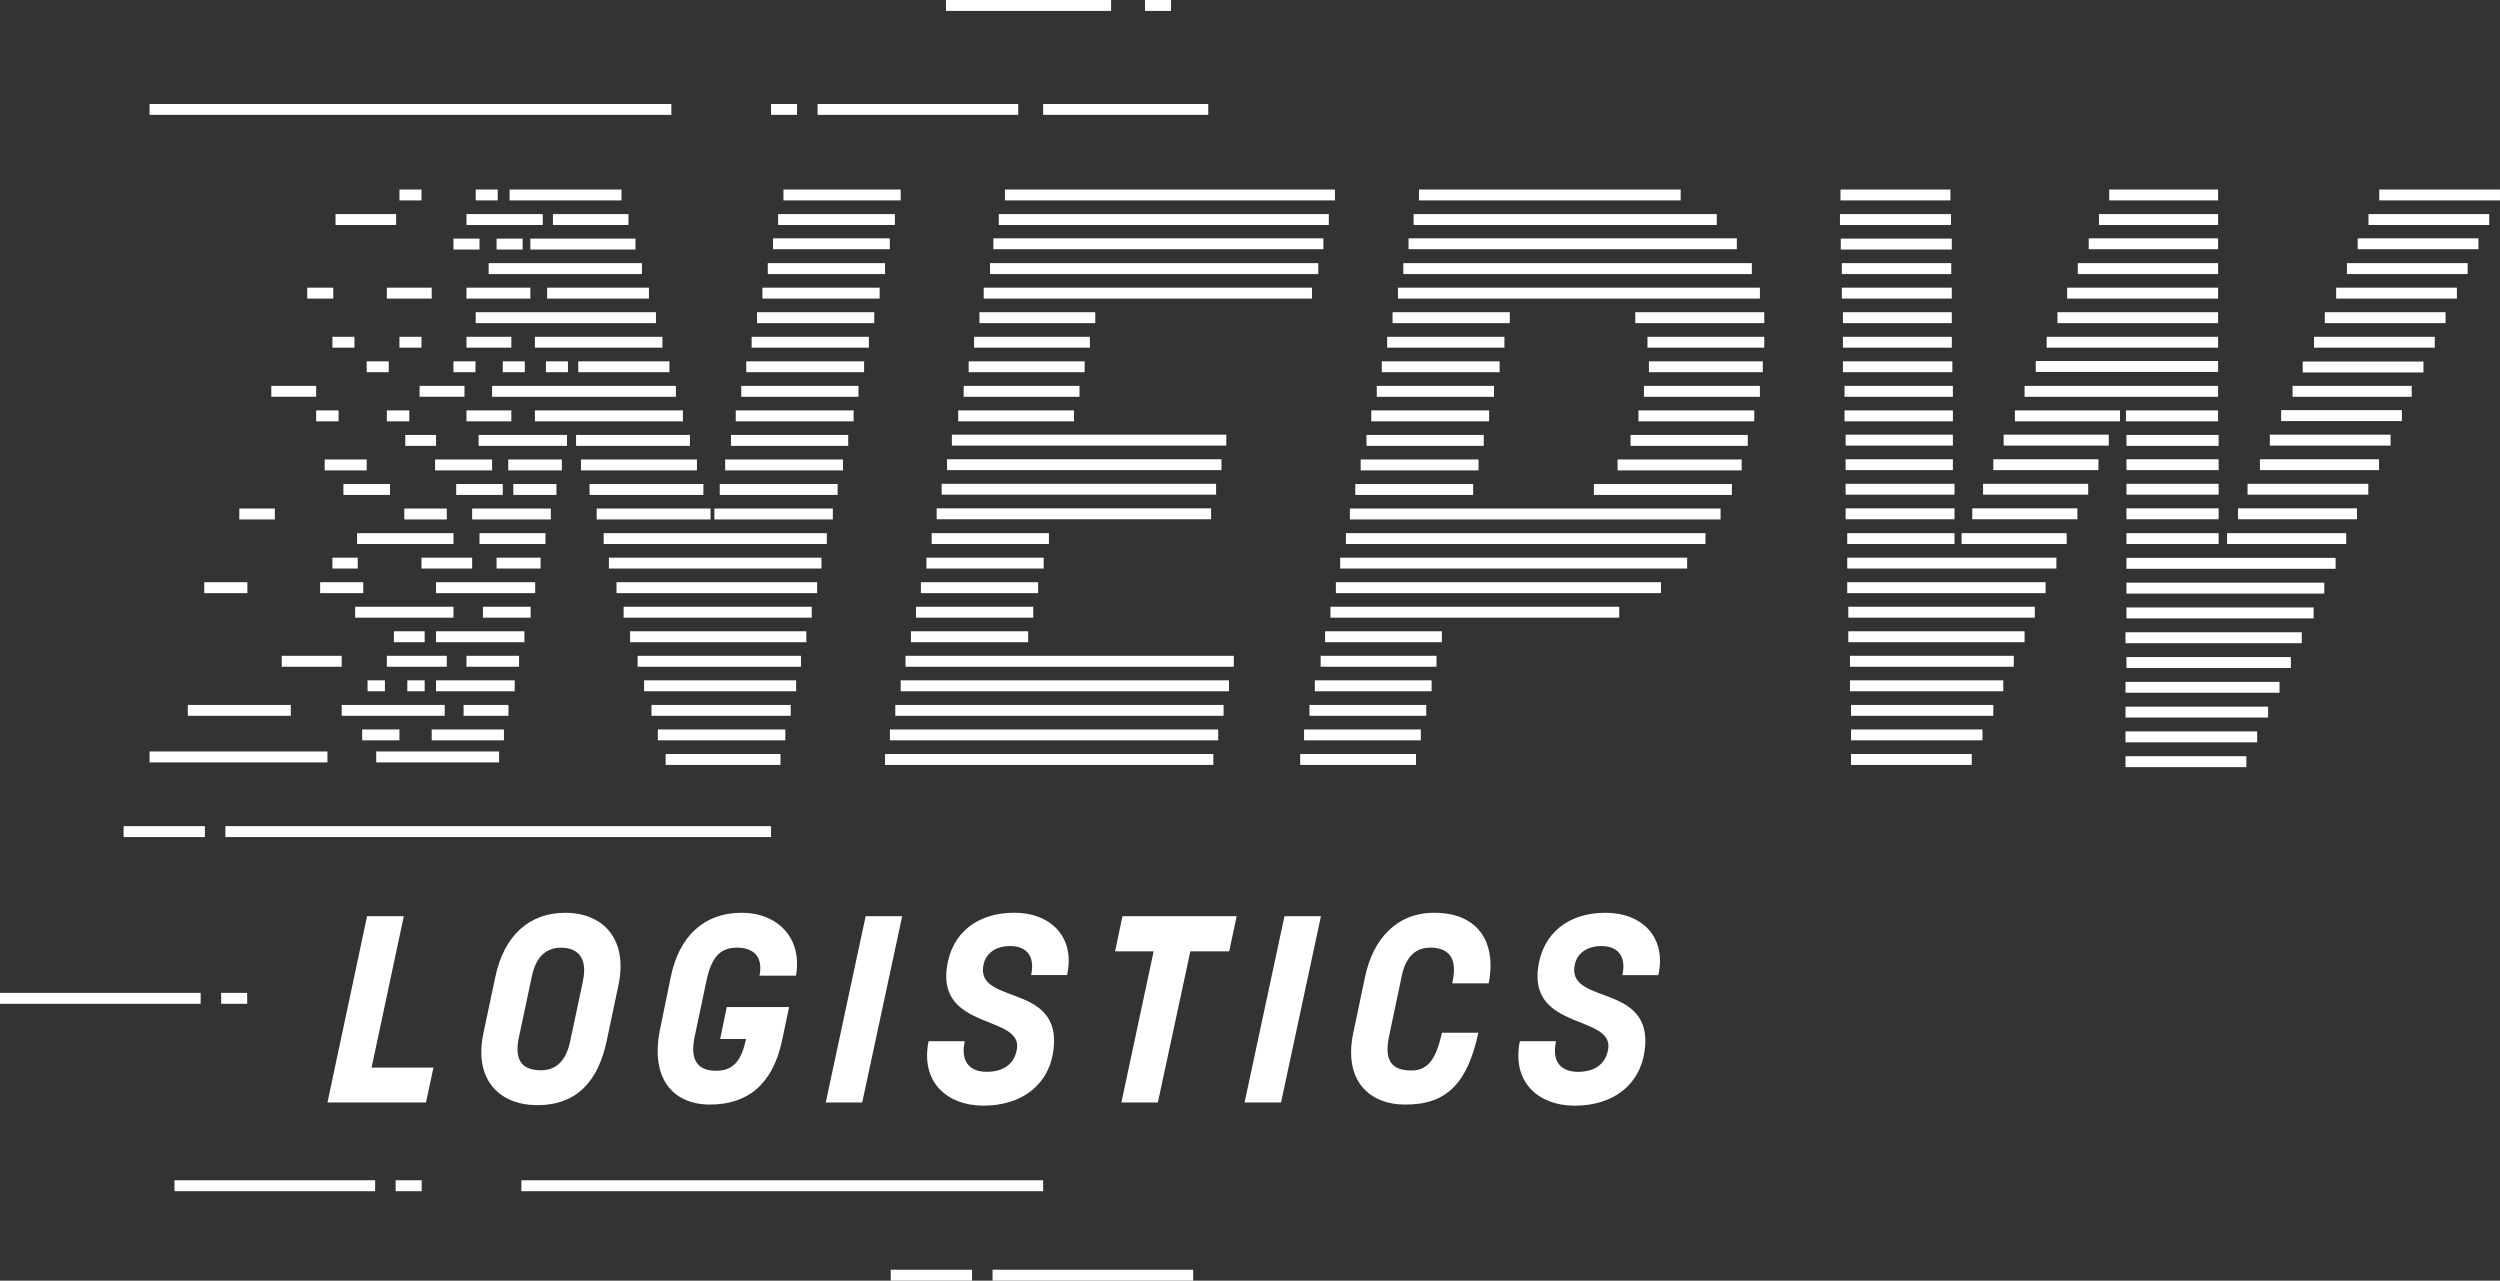
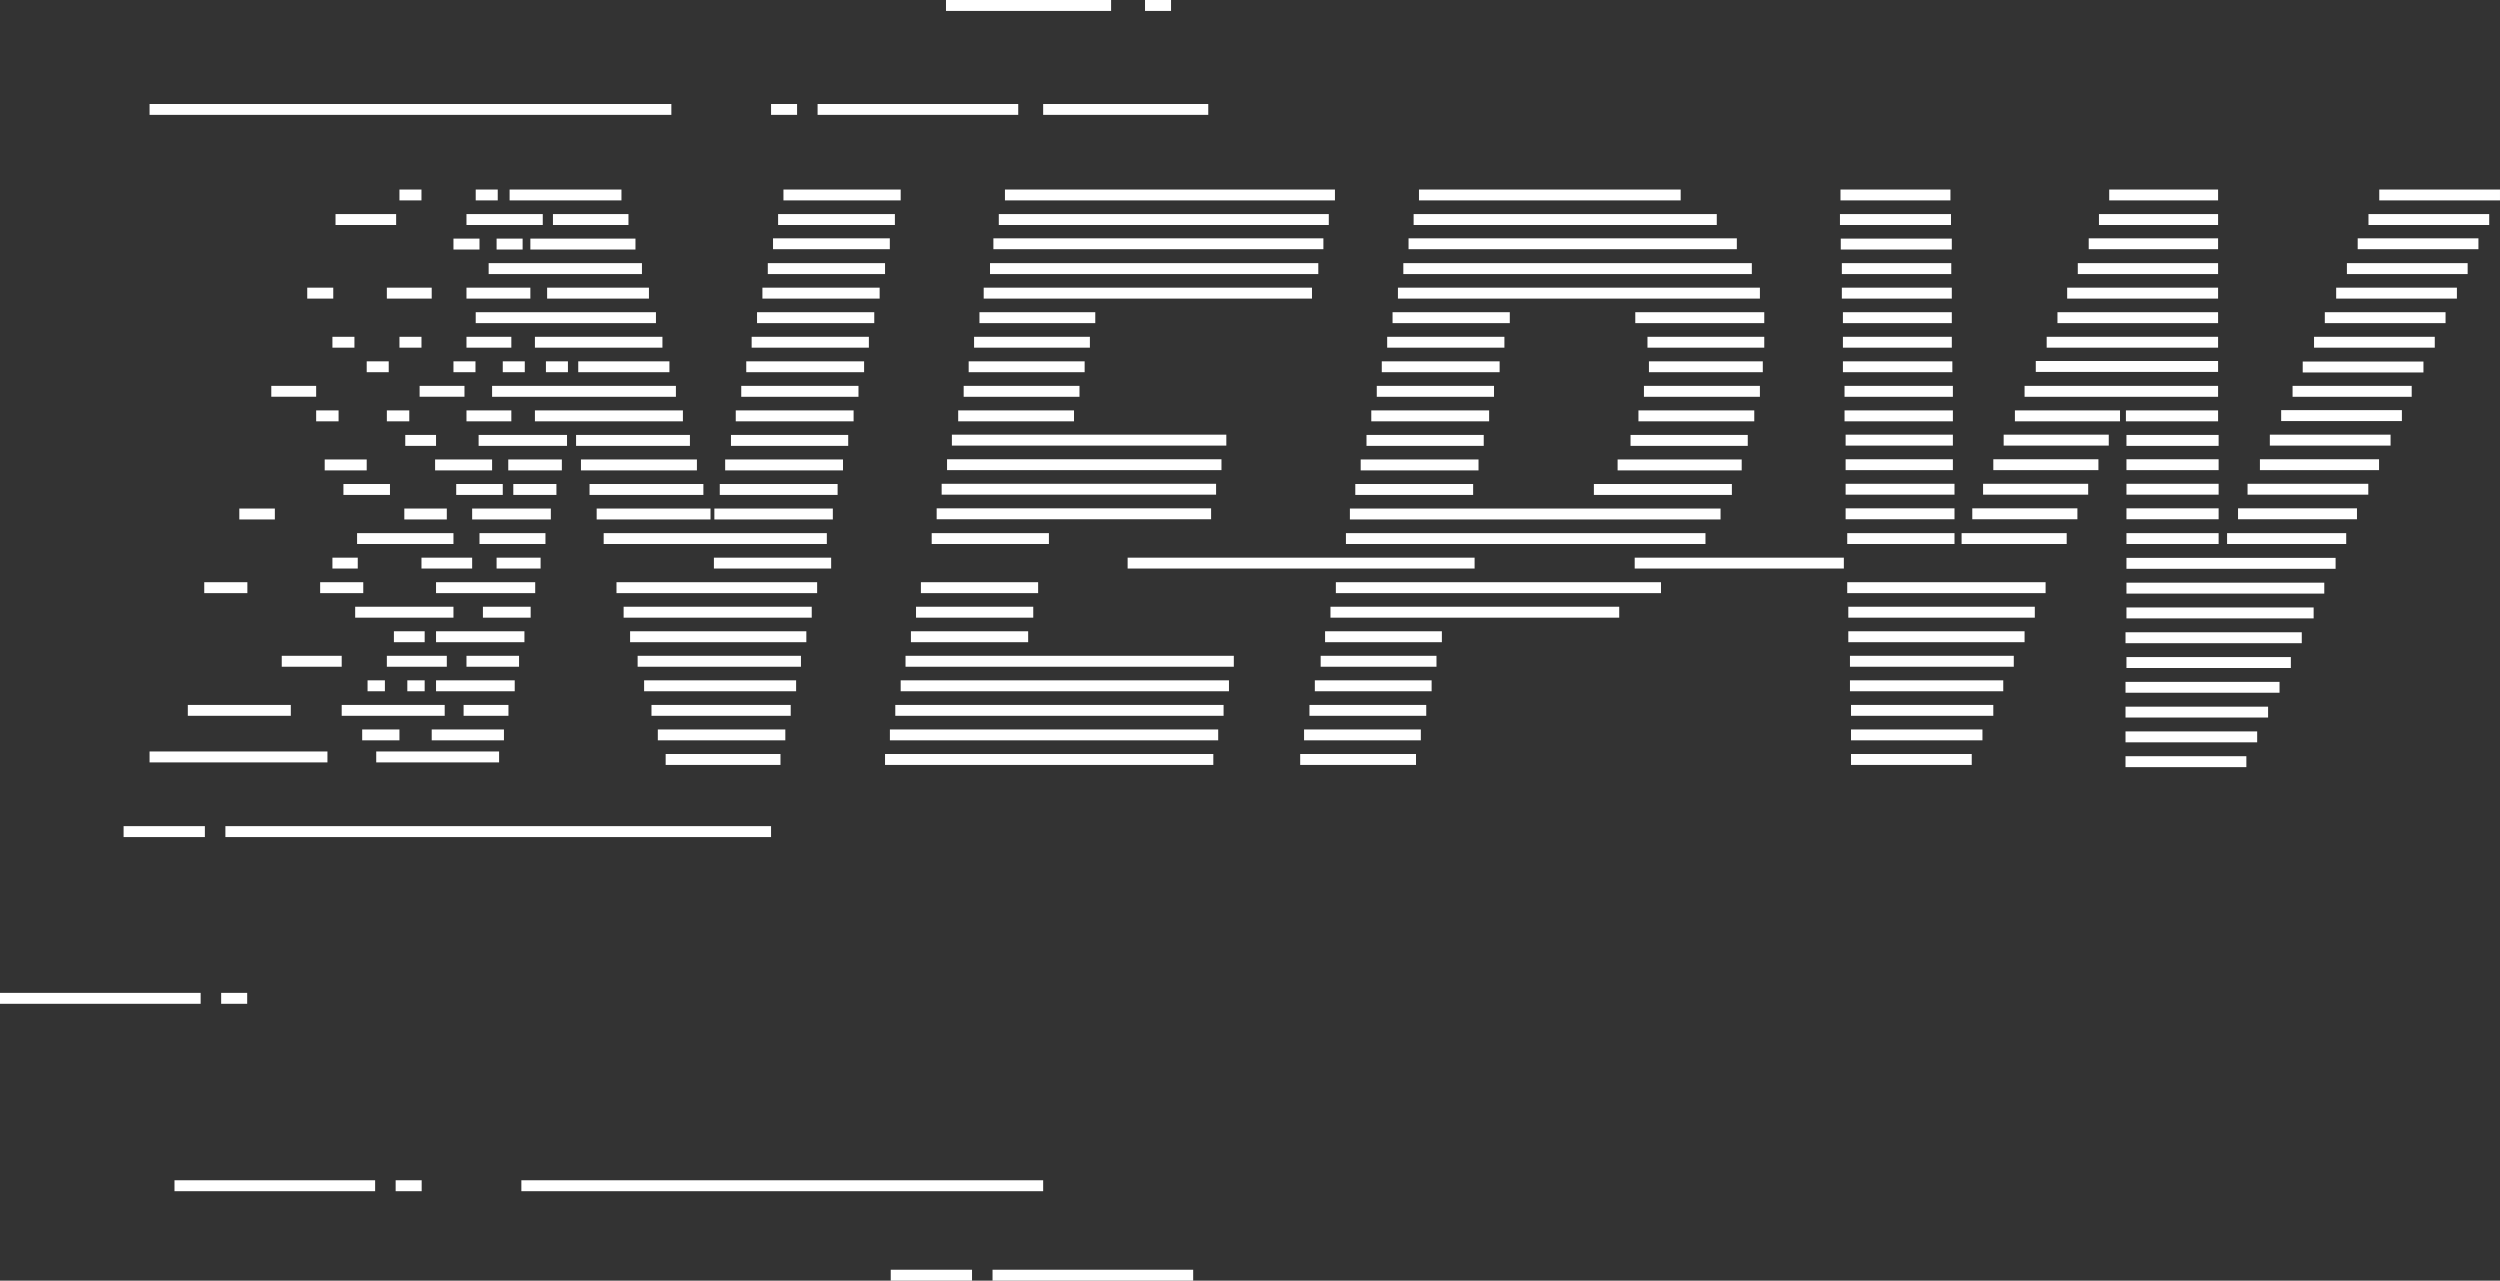
<svg xmlns="http://www.w3.org/2000/svg" viewBox="0 0 350.166 179.376">
  <rect x="0" y="0" width="350.166" height="179.376" fill="#333333" stroke="none" />
  <path fill="none" stroke="#fff" stroke-miterlimit="10" stroke-width="1.529" d="M146.111 15.328h23.125M155.627.765h-23.125m-17.985 14.563h28.103M52.543 166.08H24.44m114.581 12.532h28.103M31.57 116.477h76.428m-79.895 23.356H0M107.998 15.328h3.645M164.023.765h-3.645M59.062 166.08h-3.645m69.346 12.532h11.385M17.311 116.477h11.386m-7.748-10.458h24.915m-11.242 33.814h-3.645M20.949 15.328h73.085m52.077 150.752H73.025" />
-   <path d="M225.242 146.985c-.369 2.183-2.036 3.145-4.219 3.145-2.219 0-3.738-1.258-3.072-4.293h-5.069c-1.147 5.588 2.442 9.03 7.7 9.03 5.329 0 9.215-2.886 9.808-7.919 1.073-9.142-10.437-6.255-9.881-11.436.222-2 1.813-3 3.775-3 2.219 0 3.552 1.3 2.96 4.07h5.033c1.185-5.367-2.331-8.734-7.4-8.734-5.145 0-8.771 2.813-9.438 7.661-1.222 8.845 10.658 6.625 9.807 11.473m-21.834-9.253h5.107c1.147-5.921-1.628-9.881-7.624-9.881-5.293 0-8.586 3.7-9.7 8.993l-1.665 7.92c-1.332 6.55 2.184 9.955 7.329 9.955 5.884 0 8.7-3.108 10.213-10.067h-5.107l-.073.334c-.741 3.145-1.777 4.959-4.182 4.959-2.443 0-3.96-1.036-3.146-4.811l1.776-8.439c.629-3 2.221-3.958 3.96-3.958 2.146 0 3.923.961 3.183 4.625zm-18.393-9.4h-5.107l-5.589 26.09h5.107zm-11.8 0h-15.997l-1.037 4.921h5.4l-4.516 21.169h5.108l4.552-21.169h5.439zm-30.792 18.652c-.369 2.183-2.036 3.145-4.219 3.145-2.221 0-3.738-1.258-3.072-4.293h-5.07c-1.146 5.588 2.443 9.03 7.7 9.03 5.329 0 9.215-2.886 9.808-7.919 1.073-9.142-10.437-6.255-9.881-11.436.222-2 1.812-3 3.774-3 2.22 0 3.553 1.3 2.961 4.07h5.033c1.185-5.367-2.331-8.734-7.4-8.734-5.145 0-8.771 2.813-9.438 7.661-1.222 8.845 10.658 6.625 9.807 11.473m-16.062-18.652h-5.118l-5.589 26.09h5.108zm-24.572 12.73l-.925 4.478h3.626l-.111.444c-.666 2.887-1.924 4-4.108 4-2.479 0-3.664-1.407-3-4.663l1.667-7.92c.739-3.479 2.034-4.662 4.292-4.662 2.183 0 3.7 1.146 3.146 3.922h5.106c.926-5.182-2.478-8.808-7.623-8.808-5.108 0-8.734 3.145-9.919 9.03l-1.517 7.4c-1.369 6.884 1.924 10.436 7.032 10.436 5.218 0 8.771-2.813 10.066-8.919l1-4.737zM75.8 149.908c-2.073 0-3.96-.814-3.109-4.663l1.814-8.55c.629-3 2.294-3.958 4.07-3.958 2.11 0 3.812 1.183 3.072 4.7l-1.813 8.549c-.593 2.627-1.961 3.923-4.034 3.923m-.555 4.885c5.625 0 8.549-3.441 9.733-8.993l1.629-7.735c1.405-6.513-2.111-10.214-7.439-10.214-5 0-8.586 3.145-9.808 9.066l-1.66 7.846c-1.37 6.625 2.406 10.029 7.55 10.029m-14.544-5.255h-8.662l4.516-21.205h-5.145l-5.55 26.09h13.8z" fill="#fff" />
-   <path fill="none" stroke="#fff" stroke-miterlimit="10" stroke-width="1.529" d="M109.735 27.309h16.421m72.595 0h36.655m-94.646 0h46.222m108.447 0h15.251m-22.499 17.188h22.499M71.378 27.309h15.667m-20.413 0h3.085m-13.768 0h3.085m49.952 3.438h16.36m72.656 0h42.462m-100.565 0h46.221m107.874 0h16.686m-24.009 17.188h24.009M77.449 30.747h10.578m20.247 3.397h16.36m72.656 0h45.983m-104.132 0h46.222m107.197 0h18.12m-25.534 17.188h25.534M74.286 34.184h14.722m18.535 3.438h16.421m72.595 0h48.813m-106.706 0h45.983m106.38 0h19.651M283.575 54.81h27.105M68.444 37.622h21.471m16.873 3.437h16.421m72.595 0h50.7m-108.722 0h45.983m105.775 0h21.14m-12.911 17.188h12.911m-28.459 0h14.722m-194.558 3.438h16.421m72.595 0h16.421m20.562 0h16.42m-111.476-.035h38.439m108.879 0h14.722m22.56 0h16.912m-15.326-3.437h16.911m-15.312-3.403h16.686m-15.265-3.403h16.911m-15.326-3.472h16.912m-15.402-3.438h16.912m-15.322-3.438h16.912m-15.406-3.437h16.911m-15.401-3.478h16.911m-15.401-3.397h16.911m-15.401-3.438h16.911M76.633 41.059h14.264m-9.904 10.313h12.772m12.27-6.875h16.421m72.595 0h16.421m17.577 0h18.066m-109.926 0h16.223m104.719 0h15.252m-15.667-13.75h15.553m-15.478-3.438h15.402M101.57 65.122h16.506m72.51 0h16.506m19.48 0h17.382m-111.306-.034h38.439m108.109 0h14.722m22.621 0h16.686m-228.7-13.716h16.506m72.51 0h16.506m20.914 0h15.948m-111.231 0h16.244m106.209 0h15.327m-15.478-13.75h15.327M100.059 71.997h16.594m72.422 0h51.917m-109.797-.034h38.439m106.617 0h14.723m22.499 0h16.66m-55.381 3.472h14.722m22.464 0h16.686m-30.779 0h12.91m-12.91-3.472h12.91m-12.91-3.438h12.91m-12.91-3.437h12.91m-12.91-3.403h12.91m-12.91 17.222h29.294m-29.294 3.472h27.708m-27.708 3.472h26.218m-26.35 3.472h24.688m-24.556 3.473h23.027m-23.159 3.472h21.573m-21.573 3.472h19.97m-19.97 3.472h18.44m-18.441 3.472h16.927M83.573 71.997H99.52m-33.388 0h11.023m-20.524 0h5.952m-29.063 0h4.978m28.134-27.5h25.246M68.925 54.81h25.747m10.608-6.875h16.421m72.595 0h16.421m20.038 0h16.359m-110.68 0h16.223m105.474 0h15.252m-15.554-13.751h15.553M100.815 68.56h16.506m72.51 0h16.506m16.913 0h19.328m-110.685-.035h38.439m107.429 0h14.723m22.323 0h16.912m-249.144.035h15.946m-26.624 0h6.04m-14.037 0h6.521m-22.318 0h6.52m49.201-13.75h16.421m72.595 0h16.421m21 0h16.243m-111.526 0h16.223m107.157 0h15.176M257.98 41.059h15.402M84.554 75.435h31.257m72.708 0h50.36m-108.381 0h16.42m111.817 0h15.025m-15.251-3.472h15.251m-15.251-3.438h15.251m-15.251-3.437h15.024m-15.024-3.438h15.024M86.35 82.31h28.103m72.656 0h45.541m-103.662 0h16.42m113.327 0h27.785M88.254 89.185h24.688m72.656 0h16.36m-74.368 0h16.421m114.875 0h24.689M90.217 96.06h21.292m72.655 0h16.359m-74.368 0h45.983m86.98 0h21.471M103.055 58.247h16.506m72.51 0h16.506m20.914 0h16.223m-111.505 0h16.223m107.926 0h15.176M85.288 78.872h29.769m72.655 0h48.599m-106.548 0h16.421m112.551 0h29.295M87.348 85.748h26.35m72.656 0h40.444m-98.495 0h16.421m114.162 0h26.123m-217.368 0h6.687M61.073 82.31h13.892m-13.892 6.875h12.382m-18.282 0h4.309m-5.297 3.438h8.398m-23.12 0h8.398m17.477 0h7.363M61.073 96.06h11.023m-20.613 0h2.429m3.14 0h2.43m5.452 3.438h6.284m-23.357 0h14.427m-35.981 0h14.427m19.735 3.437h10.118m-19.857 0h5.219m-3.252 3.084h17.21M44.841 82.31h6.04m-22.273 0h6.04m15.1 3.438h13.767m25.796 6.875h22.877m72.793 0h16.223m-74.369 0h45.983m86.3 0h22.947M91.25 99.498h19.503m72.656 0h16.359m-74.368 0h45.983m87.881 0h19.931m-187.056 3.437h17.859m72.656 0h16.359m-74.368 0h45.983m88.636 0h18.411m-184.438 3.438h16.082m72.793 0h16.223m-74.372 0h45.983m89.318 0h16.911M69.555 78.872h6.165m-8.56-3.437h9.24m-26.386 0h13.5m-4.48 3.437h7.098m-19.571 0h3.549m24.814-30.937h17.86m-17.86 10.312h20.729m-14.966 3.438h15.948m-29.597 0H79.42m-8.23 3.437h7.508m-17.756 0h7.984m-23.446 0h5.884m5.4-3.437h4.31m20.299 3.437h16.243M73.201 34.184h-3.645m6.467-3.437H65.337m8.949 10.313h-8.949m6.284 6.875h-6.283m6.283 10.312h-6.283m-8.011 0h-3.141m-6.762 0h-3.141m20.774-3.437h-6.284m-14.491 0h-6.284m21.036-6.875H55.95m23.599 3.437h-3.083m-2.961 0h-3.084m-3.822 0h-3.084m-9.067 0h-3.084m-1.719-3.437h-3.083m13.907-6.875h-6.284m-7.506 0h-3.645m12.452-10.313h-8.49m20.165 3.437h-3.646" />
+   <path fill="none" stroke="#fff" stroke-miterlimit="10" stroke-width="1.529" d="M109.735 27.309h16.421m72.595 0h36.655m-94.646 0h46.222m108.447 0h15.251m-22.499 17.188h22.499M71.378 27.309h15.667m-20.413 0h3.085m-13.768 0h3.085m49.952 3.438h16.36m72.656 0h42.462m-100.565 0h46.221m107.874 0h16.686m-24.009 17.188h24.009M77.449 30.747h10.578m20.247 3.397h16.36m72.656 0h45.983m-104.132 0h46.222m107.197 0h18.12m-25.534 17.188h25.534M74.286 34.184h14.722m18.535 3.438h16.421m72.595 0h48.813m-106.706 0h45.983m106.38 0h19.651M283.575 54.81h27.105M68.444 37.622h21.471m16.873 3.437h16.421m72.595 0h50.7m-108.722 0h45.983m105.775 0h21.14m-12.911 17.188h12.911m-28.459 0h14.722m-194.558 3.438h16.421m72.595 0h16.421m20.562 0h16.42m-111.476-.035h38.439m108.879 0h14.722m22.56 0h16.912m-15.326-3.437h16.911m-15.312-3.403h16.686m-15.265-3.403h16.911m-15.326-3.472h16.912m-15.402-3.438h16.912m-15.322-3.438h16.912m-15.406-3.437h16.911m-15.401-3.478h16.911m-15.401-3.397h16.911m-15.401-3.438h16.911M76.633 41.059h14.264m-9.904 10.313h12.772m12.27-6.875h16.421m72.595 0h16.421m17.577 0h18.066m-109.926 0h16.223m104.719 0h15.252m-15.667-13.75h15.553m-15.478-3.438h15.402M101.57 65.122h16.506m72.51 0h16.506m19.48 0h17.382m-111.306-.034h38.439m108.109 0h14.722m22.621 0h16.686m-228.7-13.716h16.506m72.51 0h16.506m20.914 0h15.948m-111.231 0h16.244m106.209 0h15.327m-15.478-13.75h15.327M100.059 71.997h16.594m72.422 0h51.917m-109.797-.034h38.439m106.617 0h14.723m22.499 0h16.66m-55.381 3.472h14.722m22.464 0h16.686m-30.779 0h12.91m-12.91-3.472h12.91m-12.91-3.438h12.91m-12.91-3.437h12.91m-12.91-3.403h12.91m-12.91 17.222h29.294m-29.294 3.472h27.708m-27.708 3.472h26.218m-26.35 3.472h24.688m-24.556 3.473h23.027m-23.159 3.472h21.573m-21.573 3.472h19.97m-19.97 3.472h18.44m-18.441 3.472h16.927M83.573 71.997H99.52m-33.388 0h11.023m-20.524 0h5.952m-29.063 0h4.978m28.134-27.5h25.246M68.925 54.81h25.747m10.608-6.875h16.421m72.595 0h16.421m20.038 0h16.359m-110.68 0h16.223m105.474 0h15.252m-15.554-13.751h15.553M100.815 68.56h16.506m72.51 0h16.506m16.913 0h19.328m-110.685-.035h38.439m107.429 0h14.723m22.323 0h16.912m-249.144.035h15.946m-26.624 0h6.04m-14.037 0h6.521m-22.318 0h6.52m49.201-13.75h16.421m72.595 0h16.421m21 0h16.243m-111.526 0h16.223m107.157 0h15.176M257.98 41.059h15.402M84.554 75.435h31.257m72.708 0h50.36m-108.381 0h16.42m111.817 0h15.025m-15.251-3.472h15.251m-15.251-3.438h15.251m-15.251-3.437h15.024m-15.024-3.438h15.024M86.35 82.31h28.103m72.656 0h45.541m-103.662 0h16.42m113.327 0h27.785M88.254 89.185h24.688m72.656 0h16.36m-74.368 0h16.421m114.875 0h24.689M90.217 96.06h21.292m72.655 0h16.359m-74.368 0h45.983m86.98 0h21.471M103.055 58.247h16.506m72.51 0h16.506m20.914 0h16.223m-111.505 0h16.223m107.926 0h15.176M85.288 78.872m72.655 0h48.599m-106.548 0h16.421m112.551 0h29.295M87.348 85.748h26.35m72.656 0h40.444m-98.495 0h16.421m114.162 0h26.123m-217.368 0h6.687M61.073 82.31h13.892m-13.892 6.875h12.382m-18.282 0h4.309m-5.297 3.438h8.398m-23.12 0h8.398m17.477 0h7.363M61.073 96.06h11.023m-20.613 0h2.429m3.14 0h2.43m5.452 3.438h6.284m-23.357 0h14.427m-35.981 0h14.427m19.735 3.437h10.118m-19.857 0h5.219m-3.252 3.084h17.21M44.841 82.31h6.04m-22.273 0h6.04m15.1 3.438h13.767m25.796 6.875h22.877m72.793 0h16.223m-74.369 0h45.983m86.3 0h22.947M91.25 99.498h19.503m72.656 0h16.359m-74.368 0h45.983m87.881 0h19.931m-187.056 3.437h17.859m72.656 0h16.359m-74.368 0h45.983m88.636 0h18.411m-184.438 3.438h16.082m72.793 0h16.223m-74.372 0h45.983m89.318 0h16.911M69.555 78.872h6.165m-8.56-3.437h9.24m-26.386 0h13.5m-4.48 3.437h7.098m-19.571 0h3.549m24.814-30.937h17.86m-17.86 10.312h20.729m-14.966 3.438h15.948m-29.597 0H79.42m-8.23 3.437h7.508m-17.756 0h7.984m-23.446 0h5.884m5.4-3.437h4.31m20.299 3.437h16.243M73.201 34.184h-3.645m6.467-3.437H65.337m8.949 10.313h-8.949m6.284 6.875h-6.283m6.283 10.312h-6.283m-8.011 0h-3.141m-6.762 0h-3.141m20.774-3.437h-6.284m-14.491 0h-6.284m21.036-6.875H55.95m23.599 3.437h-3.083m-2.961 0h-3.084m-3.822 0h-3.084m-9.067 0h-3.084m-1.719-3.437h-3.083m13.907-6.875h-6.284m-7.506 0h-3.645m12.452-10.313h-8.49m20.165 3.437h-3.646" />
</svg>